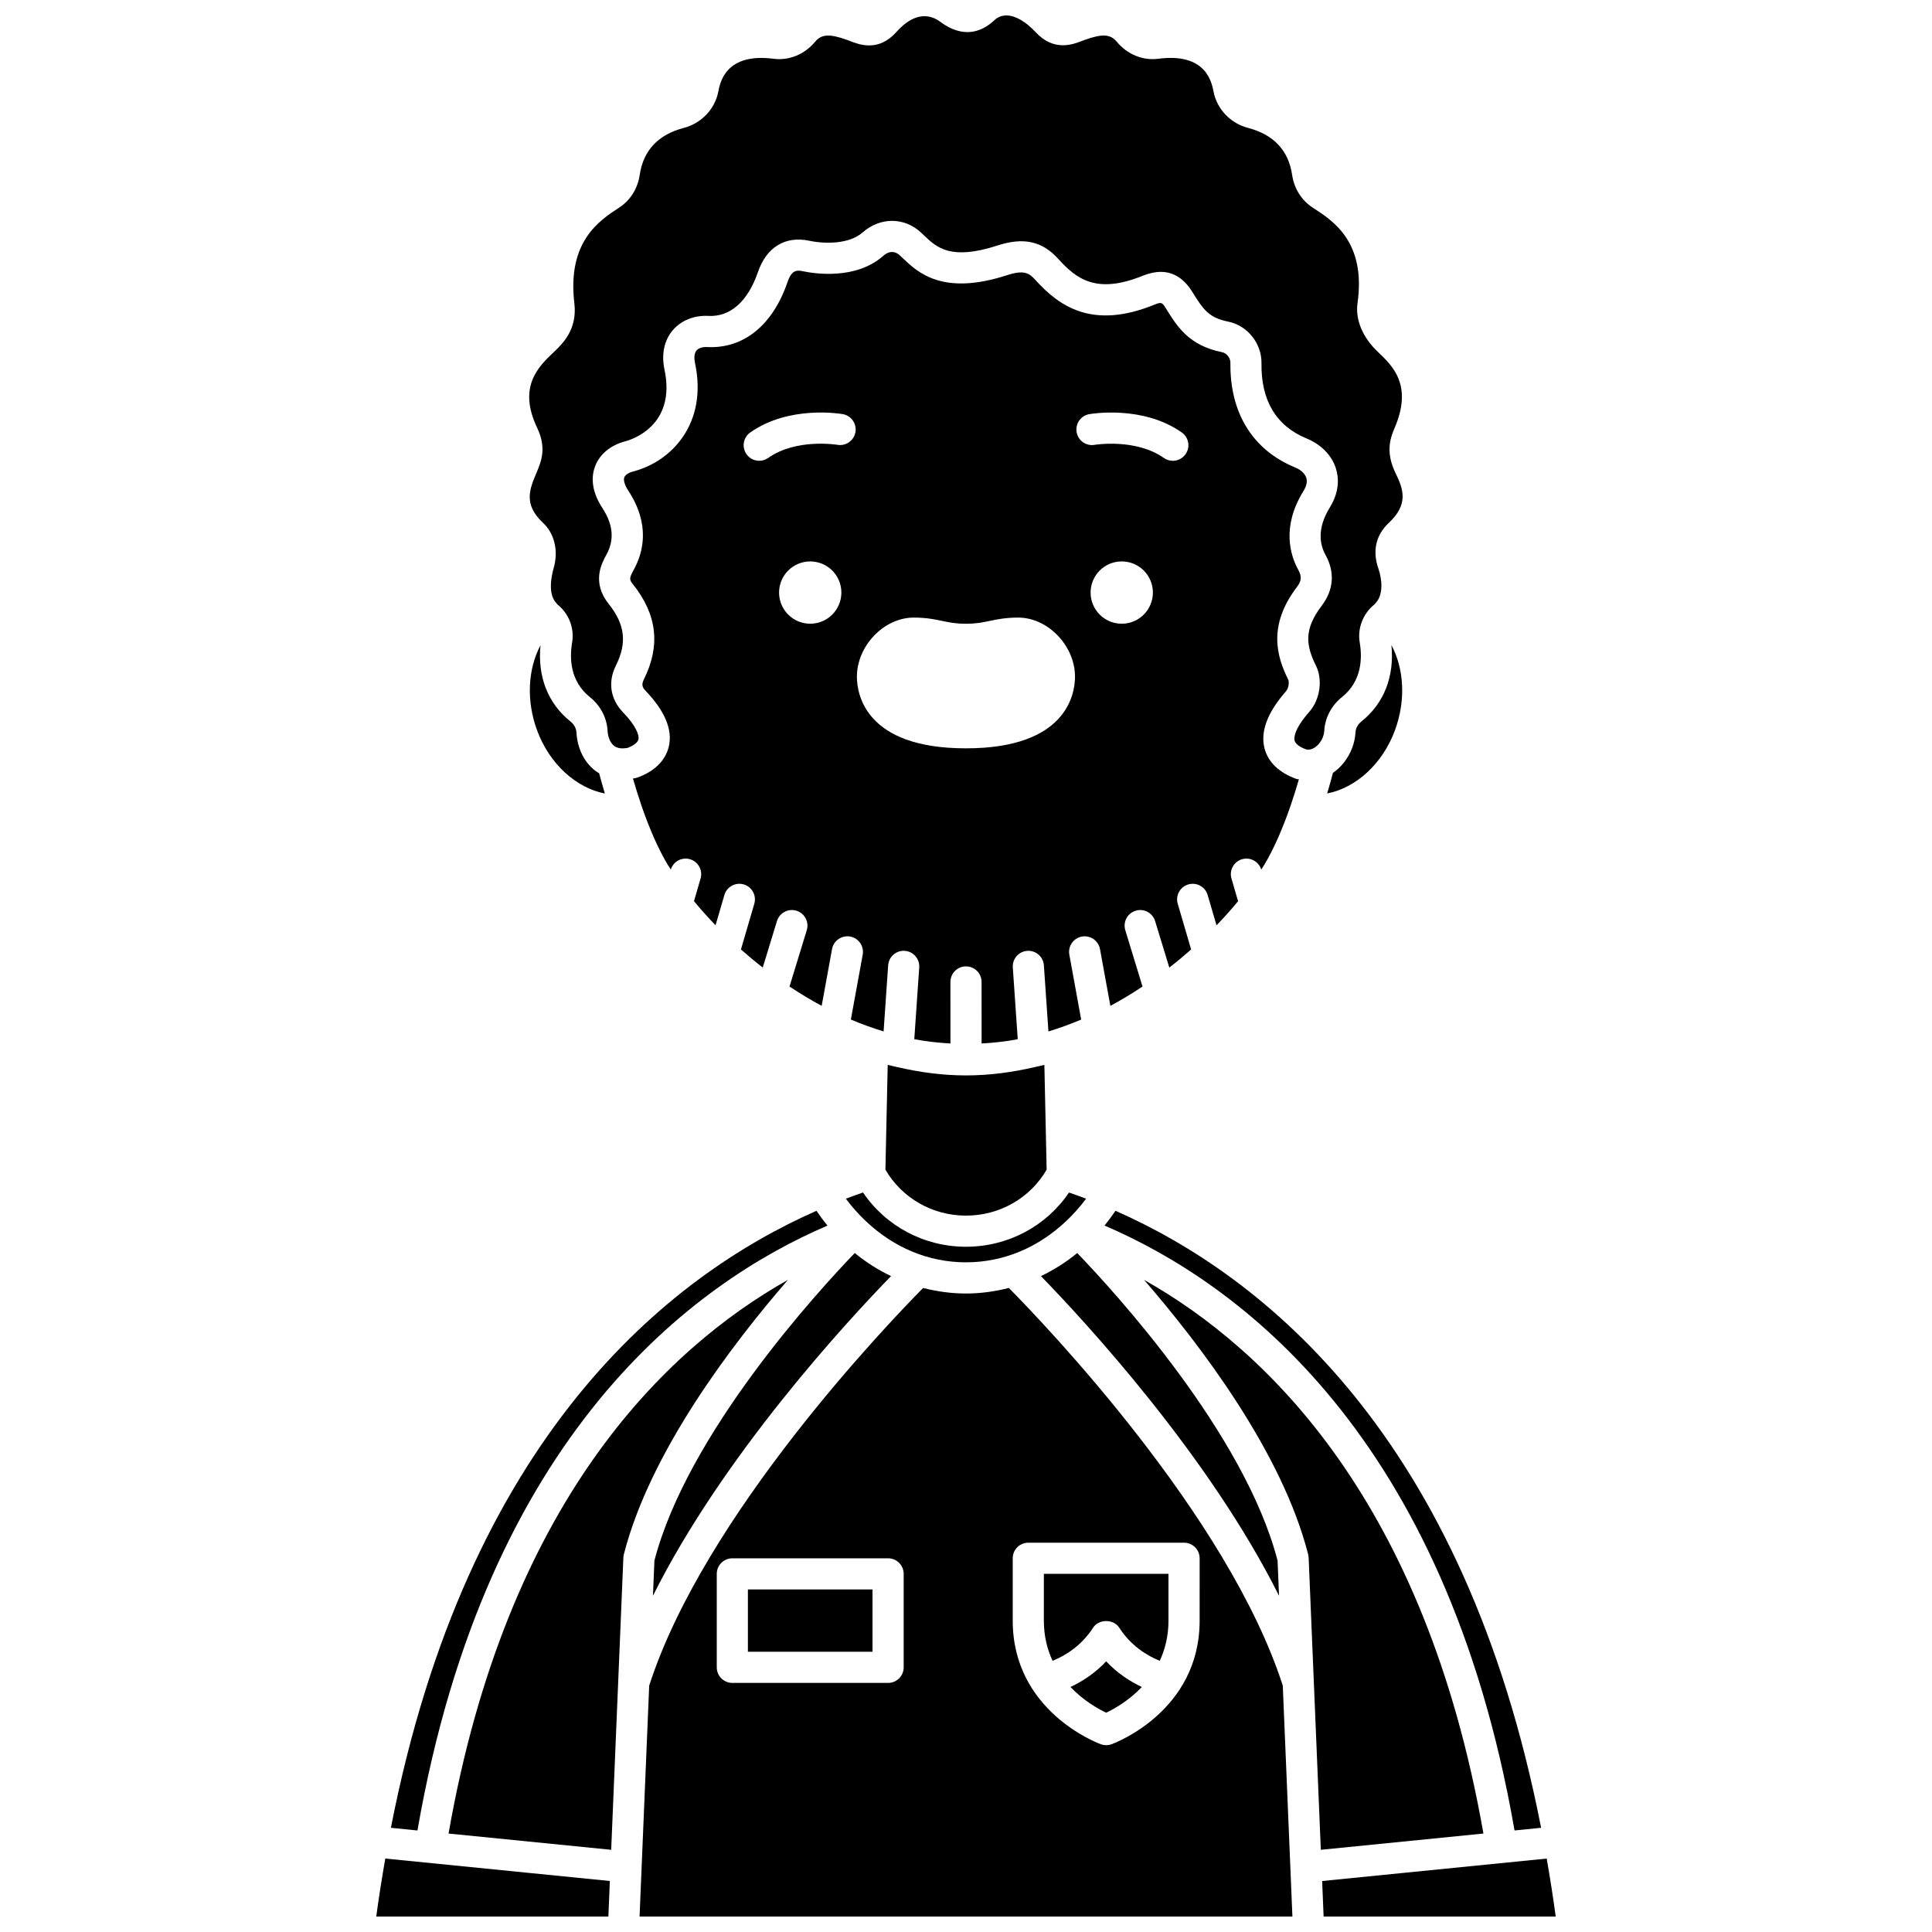
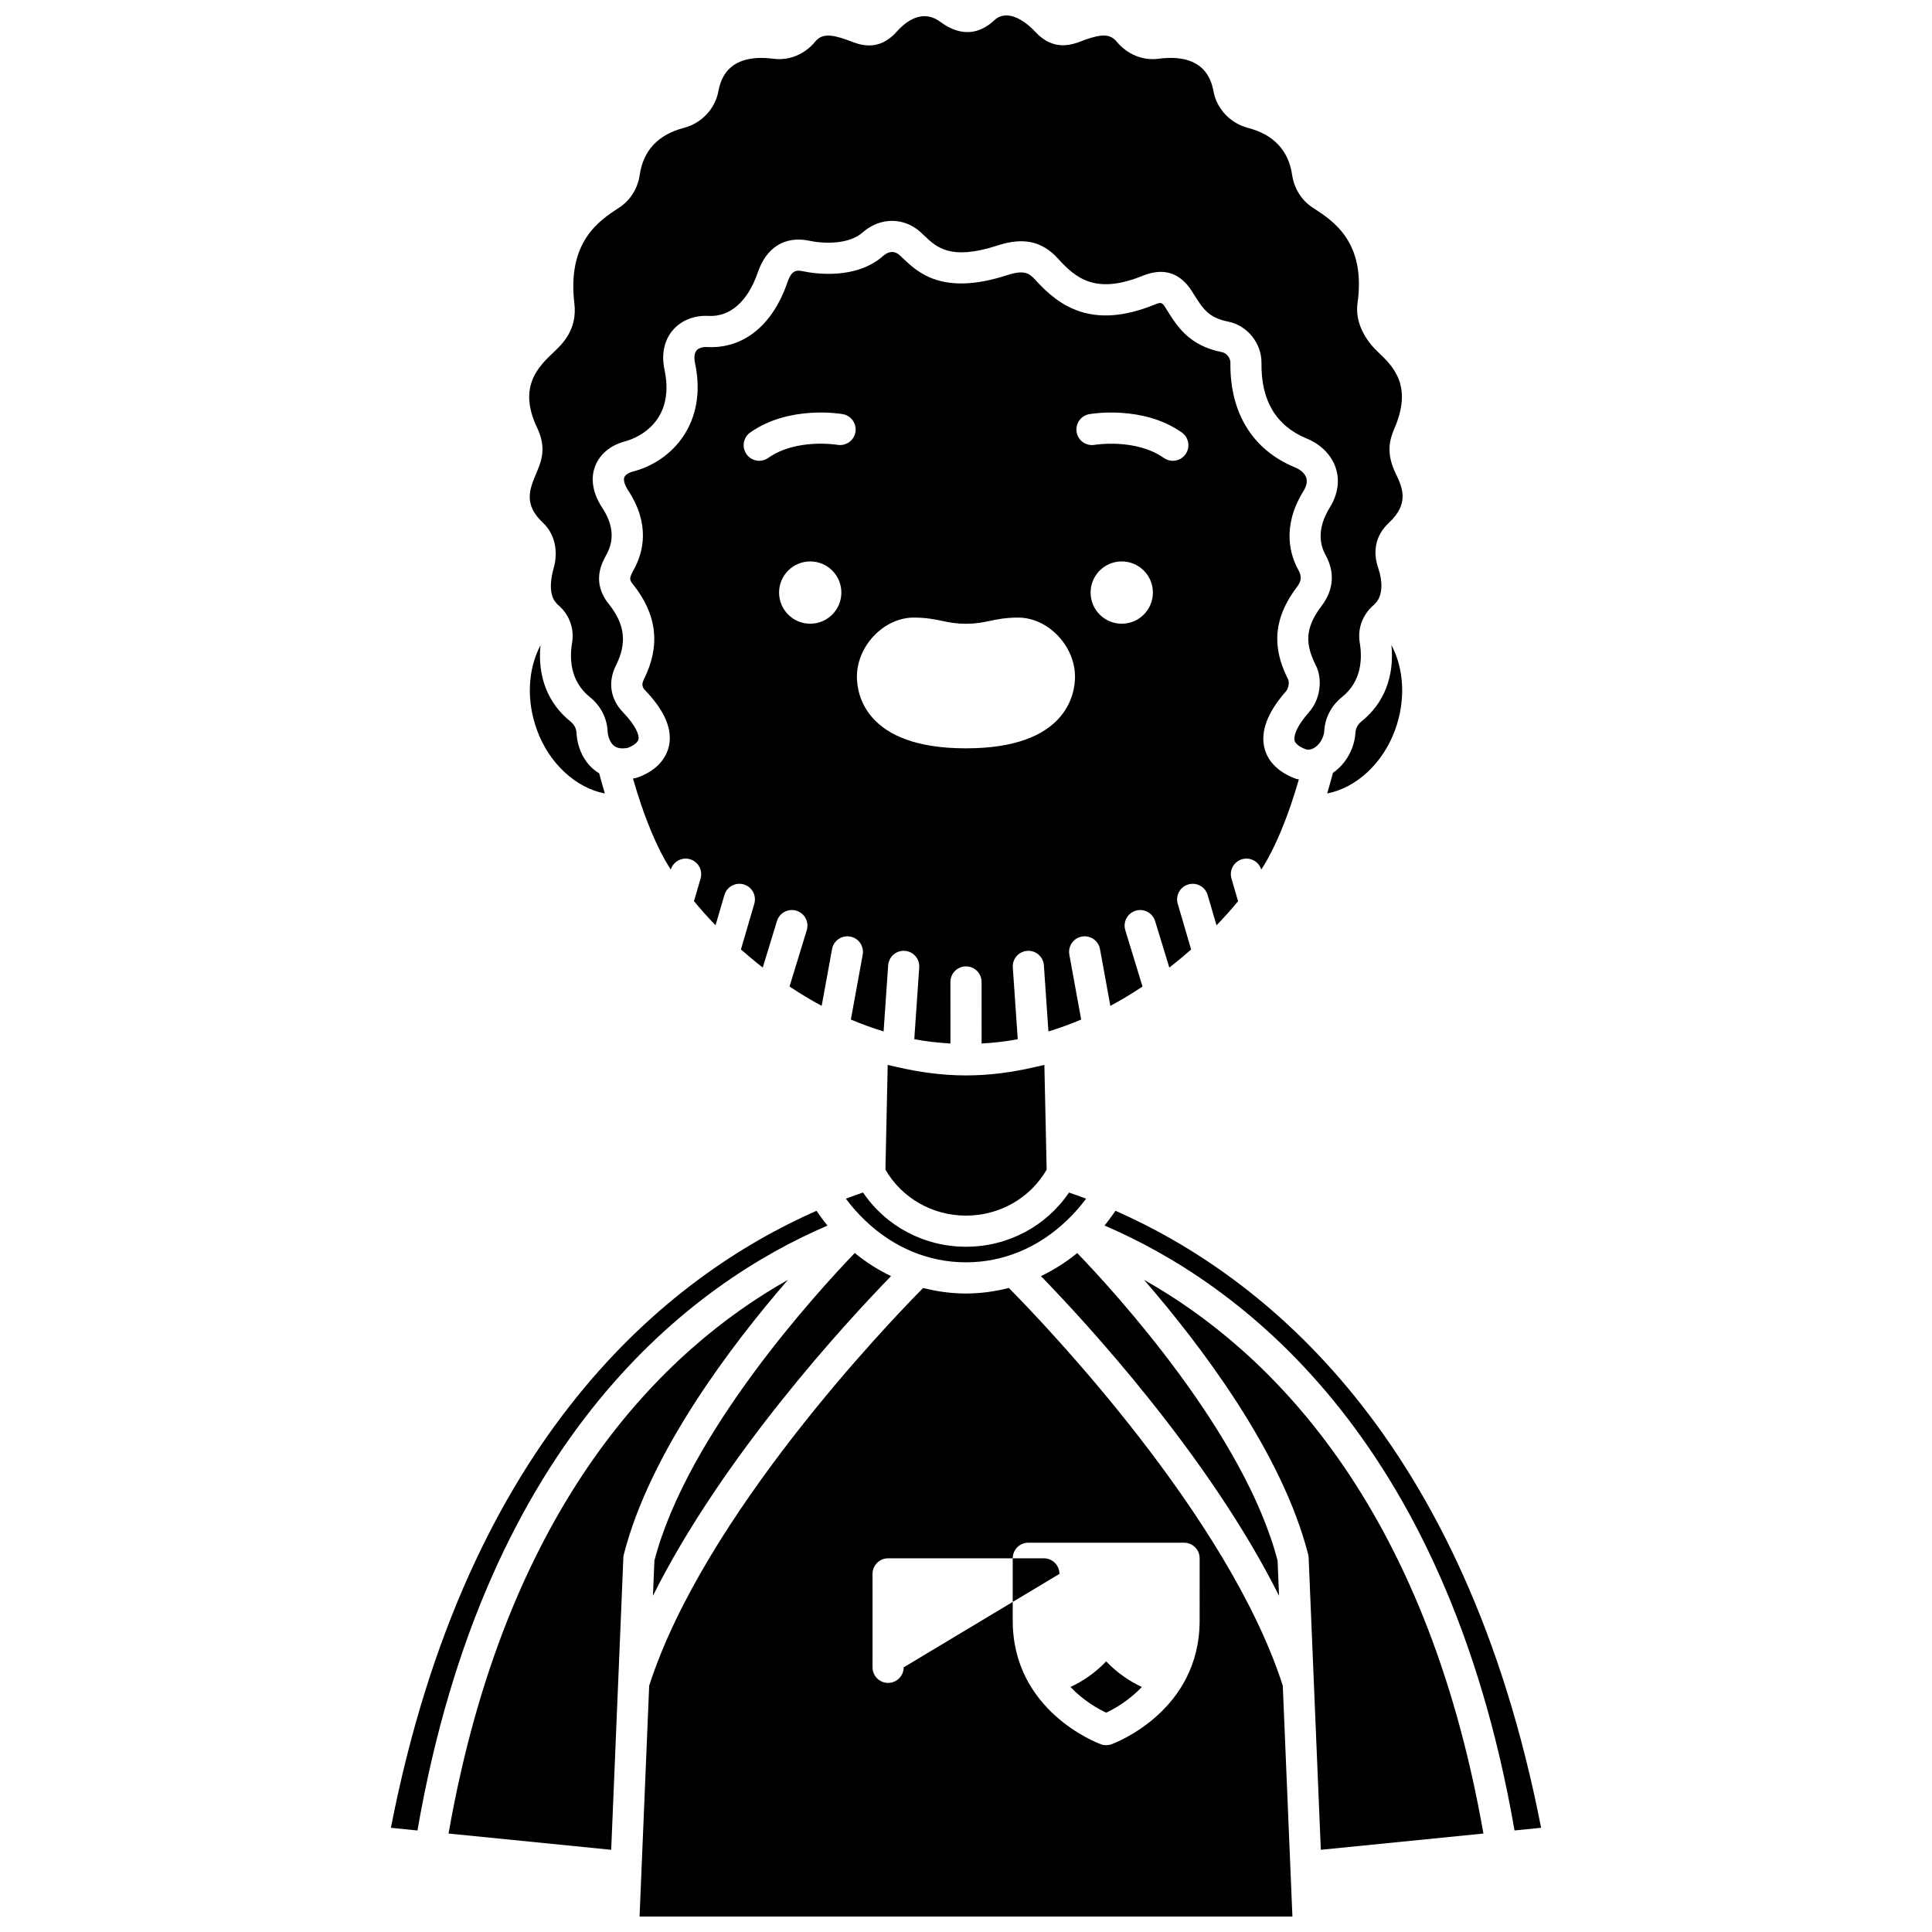
<svg xmlns="http://www.w3.org/2000/svg" width="800px" height="800px" version="1.1" viewBox="144 144 512 512">
  <defs>
    <clipPath id="d">
      <path d="m284 148.09h232v194.91h-232z" />
    </clipPath>
    <clipPath id="c">
      <path d="m313 485h174v166.9h-174z" />
    </clipPath>
    <clipPath id="b">
-       <path d="m494 636h63v15.902h-63z" />
-     </clipPath>
+       </clipPath>
    <clipPath id="a">
      <path d="m243 636h63v15.902h-63z" />
    </clipPath>
  </defs>
  <path d="m504.81 335.18c-0.965 0.777-1.535 1.809-1.594 2.914-0.23 4.164-2.465 8.238-5.828 10.621-0.043 0.027-0.09 0.051-0.133 0.082-0.504 1.871-1.012 3.715-1.543 5.481 7.594-1.473 14.68-7.812 17.973-16.766 2.902-7.891 2.422-16.246-0.945-22.566 0.824 8.281-1.918 15.422-7.93 20.234z" />
  <path d="m545.37 629.09 7.039-0.707c-20.27-103.84-73.609-146.23-112.79-163.51-0.934 1.355-1.895 2.672-2.914 3.91 35.176 15.066 90.418 55.18 108.66 160.3z" />
  <path d="m286.32 337.52c3.293 8.957 10.371 15.293 17.973 16.766-0.52-1.723-1.016-3.531-1.512-5.359-0.371-0.223-0.723-0.449-1.027-0.68-2.934-2.231-4.75-5.922-4.988-10.141-0.062-1.102-0.629-2.137-1.594-2.91-6-4.809-8.746-11.93-7.934-20.195-3.344 6.312-3.809 14.648-0.918 22.52z" />
  <path d="m482.57 557.57c-8.766-33.688-43.23-71.266-53.094-81.504-2.996 2.461-6.219 4.484-9.617 6.117 11.84 12.176 44.508 47.531 63.098 84.711z" />
  <g clip-path="url(#d)">
    <path d="m286.21 269.21c-1.891 4.488-3.547 8.43 1.707 13.355 3.027 2.84 4.113 7.406 2.828 11.914-0.723 2.543-1.512 6.984 0.668 9.332 0.012 0.012 0.027 0.016 0.047 0.031 0.016 0.016 0.016 0.039 0.031 0.055 0.105 0.113 0.191 0.242 0.312 0.344 2.988 2.434 4.449 6.277 3.812 10.031-0.723 4.297-0.492 10.301 4.719 14.473 2.781 2.227 4.488 5.469 4.676 8.895 0.098 1.77 0.746 3.273 1.738 4.027 0.852 0.648 2.078 0.82 3.648 0.516 1.25-0.488 2.578-1.297 2.797-2.231 0.27-1.133-0.668-3.621-4.102-7.203-3.359-3.504-4.043-8.012-1.871-12.367 3-6.016 2.426-10.91-1.926-16.367-4.59-5.762-1.789-10.84-0.59-13.008 2.168-3.922 1.809-7.988-1.094-12.426-3.199-4.891-2.785-8.723-1.879-11.074 1.23-3.176 4.129-5.559 7.953-6.547 1.402-0.363 13.605-3.973 10.414-19.012-0.863-4.062-0.082-7.773 2.203-10.445 2.227-2.606 5.676-3.981 9.445-3.785 5.738 0.309 10.438-3.805 13.105-11.586 2.269-6.621 7.227-9.668 13.605-8.336 4.344 0.914 10.656 0.875 14.129-2.184 4.617-4.066 10.938-4.117 15.363-0.098l1.008 0.941c3.273 3.113 6.981 6.644 19.406 2.598 6.871-2.238 11.828-1.148 16.074 3.535 4.734 5.231 10.016 9.508 22.379 4.496 1.703-0.688 3.301-1.035 4.793-1.035 3.387 0 6.195 1.789 8.391 5.34 2.902 4.699 4.398 6.82 9.473 7.84 5.113 1.027 8.91 5.766 8.836 11.031-0.137 9.914 3.898 16.633 11.992 19.957 3.785 1.551 6.594 4.41 7.699 7.828 0.77 2.356 1.109 6.082-1.59 10.449-3.516 5.699-2.566 9.953-1.152 12.516 2.559 4.637 2.203 9.32-1.02 13.559-4.738 6.231-4.141 10.508-1.508 15.797 1.867 3.738 1.113 9.016-1.746 12.266-4.215 4.797-4.055 7.051-3.906 7.629 0.32 1.238 2.231 2.043 3.035 2.328 0.703 0.199 1.598 0.023 2.481-0.602 1.316-0.938 2.266-2.684 2.359-4.348 0.191-3.426 1.895-6.672 4.676-8.895 5.211-4.172 5.441-10.172 4.715-14.473-0.633-3.738 0.832-7.586 3.824-10.035 0.121-0.098 0.203-0.227 0.312-0.336 0.016-0.02 0.02-0.047 0.039-0.062 0.016-0.02 0.043-0.023 0.062-0.047 2.051-2.203 1.715-6.191 0.711-9.094-1.633-4.711-0.68-8.902 2.758-12.129 5.219-4.894 3.914-8.828 1.824-13.102-2.562-5.246-1.676-8.832-0.336-11.934 4.949-11.422-0.453-16.543-4.398-20.289-4.035-3.828-5.996-8.527-5.383-12.898 2.277-16.125-6.383-21.754-11.555-25.117l-0.371-0.242c-2.906-1.895-4.875-5.039-5.402-8.629-0.949-6.488-4.887-10.684-11.695-12.465-4.648-1.215-8.23-4.977-9.125-9.586-0.504-2.566-2.019-10.398-14.684-8.73-4.082 0.523-8.18-1.164-10.977-4.523-1.684-2.019-3.809-2.148-8.441-0.5l-0.777 0.293c-2.402 0.934-7.406 2.883-12.242-2.285-2.613-2.809-5.328-4.398-7.637-4.473-1.258-0.012-2.359 0.363-3.262 1.207-6.57 6.172-12.598 1.797-14.582 0.363-2.031-1.473-6.219-3.066-11.469 2.832-4.746 5.328-9.836 3.332-12.285 2.375l-0.797-0.305c-4.633-1.652-6.762-1.523-8.441 0.5-2.793 3.356-6.906 5.039-10.98 4.516-12.656-1.648-14.184 6.164-14.684 8.73-0.895 4.609-4.481 8.371-9.125 9.586-6.812 1.785-10.746 5.977-11.695 12.465-0.523 3.586-2.492 6.734-5.402 8.629-5.32 3.469-13.867 9.035-11.914 25.449 0.82 6.922-3.219 10.754-5.394 12.812-4.09 3.875-9.688 9.184-4.461 20.148 2.559 5.356 1.055 8.938-0.152 11.812z" />
  </g>
  <path d="m317.04 566.89c18.586-37.176 51.25-72.527 63.094-84.707-3.398-1.633-6.621-3.656-9.617-6.117-9.871 10.254-44.328 47.848-53.09 81.5z" />
  <path d="m353.23 405.44c2.742 1.805 5.559 3.543 8.523 5.117l2.746-15.043c0.414-2.238 2.543-3.707 4.805-3.32 2.242 0.41 3.727 2.559 3.32 4.805l-3.137 17.191c2.82 1.191 5.715 2.25 8.676 3.148l1.207-17.52c0.156-2.273 2.152-4 4.398-3.836 2.273 0.156 3.992 2.125 3.836 4.398l-1.309 19.02c3.133 0.602 6.34 0.945 9.582 1.137l-0.008-16.309c0-2.277 1.844-4.129 4.129-4.129 2.277 0 4.129 1.844 4.129 4.129l0.008 16.312c3.242-0.191 6.445-0.531 9.578-1.137l-1.309-19.02c-0.156-2.273 1.559-4.242 3.836-4.398 2.262-0.16 4.242 1.559 4.398 3.836l1.207 17.523c2.965-0.898 5.859-1.957 8.676-3.148l-3.137-17.195c-0.41-2.242 1.078-4.391 3.32-4.805 2.254-0.387 4.391 1.082 4.805 3.32l2.746 15.047c2.961-1.574 5.781-3.309 8.523-5.117l-4.566-14.941c-0.664-2.18 0.562-4.488 2.746-5.156 2.172-0.676 4.484 0.562 5.156 2.746l3.766 12.32c2.019-1.559 3.938-3.168 5.781-4.789l-3.547-12.125c-0.641-2.188 0.613-4.481 2.805-5.121 2.199-0.633 4.481 0.613 5.121 2.805l2.348 8.031c2.086-2.152 3.981-4.285 5.715-6.387l-1.75-6.012c-0.641-2.188 0.621-4.481 2.809-5.117 2.172-0.629 4.414 0.598 5.082 2.738 0.258-0.406 0.555-0.828 0.789-1.227 2.469-4.117 4.844-9.461 7.051-15.883 0.734-2.137 1.445-4.43 2.137-6.797-0.203-0.047-0.41-0.027-0.609-0.086-4.629-1.645-7.559-4.496-8.496-8.109-1.152-4.445 0.762-9.543 5.695-15.152 0.695-0.793 0.902-2.434 0.559-3.133-3.004-6.027-5.453-14.254 2.324-24.477 1.234-1.621 1.328-2.82 0.363-4.566-2.031-3.672-4.559-11.27 1.355-20.844 0.832-1.352 1.09-2.547 0.758-3.562-0.359-1.109-1.449-2.109-2.988-2.742-11.211-4.609-17.289-14.453-17.109-27.707 0.016-1.289-0.992-2.574-2.207-2.82-8.805-1.766-11.887-6.766-14.875-11.594-1.031-1.672-1.242-1.73-3.059-0.996-16.508 6.695-25.234 0.418-31.594-6.606-1.539-1.699-2.883-2.699-7.398-1.23-17.105 5.578-23.711-0.707-27.656-4.461l-0.859-0.809c-0.762-0.695-2.348-1.594-4.359 0.176-7.246 6.383-18.109 4.731-21.27 4.07-1.699-0.355-2.988-0.352-4.117 2.926-3.91 11.414-11.688 17.688-21.348 17.156-1.18-0.051-2.195 0.277-2.734 0.902-0.781 0.914-0.59 2.496-0.406 3.363 3.387 15.945-6.141 26.066-16.426 28.723-1.18 0.305-2.066 0.891-2.32 1.535-0.293 0.754 0.113 2.09 1.086 3.574 5.816 8.895 3.981 16.297 1.41 20.941-1.242 2.254-1.176 2.621-0.176 3.871 6.391 8.008 7.324 16.254 2.856 25.199-0.688 1.375-0.359 2.129 0.441 2.965 5.152 5.375 7.231 10.355 6.18 14.812-0.871 3.688-3.816 6.602-8.305 8.199-0.164 0.059-0.332 0.105-0.5 0.145-0.242 0.055-0.461 0.074-0.695 0.117 0.715 2.453 1.441 4.82 2.195 7.016v0.004c2.207 6.422 4.578 11.77 7.051 15.883 0.234 0.391 0.531 0.812 0.785 1.215 0.672-2.133 2.91-3.356 5.078-2.731 2.188 0.637 3.445 2.926 2.809 5.117l-1.746 6c1.734 2.106 3.633 4.238 5.715 6.387l2.344-8.023c0.641-2.184 2.934-3.438 5.121-2.805 2.188 0.641 3.441 2.93 2.805 5.121l-3.543 12.117c1.844 1.625 3.766 3.227 5.781 4.793l3.766-12.316c0.668-2.18 2.992-3.406 5.156-2.746 2.18 0.668 3.41 2.977 2.746 5.156zm88.043-96.148c-4.562 0-8.254-3.695-8.254-8.254 0-4.562 3.695-8.254 8.254-8.254 4.562 0 8.254 3.695 8.254 8.254s-3.695 8.254-8.254 8.254zm-8.605-55.539c0.578-0.102 14.219-2.406 24.52 4.859 1.863 1.312 2.312 3.887 0.996 5.754-0.805 1.141-2.082 1.75-3.375 1.75-0.82 0-1.652-0.242-2.375-0.754-7.461-5.254-18.234-3.492-18.344-3.473-2.25 0.391-4.379-1.117-4.769-3.363-0.391-2.246 1.105-4.379 3.348-4.773zm-46.52 53.914c3.352 0 5.606 0.477 7.594 0.891 1.898 0.402 3.543 0.742 6.25 0.742 2.707 0 4.348-0.344 6.25-0.742 1.988-0.418 4.242-0.891 7.594-0.891 7.875 0 15.051 7.469 15.051 15.668 0 4.453-2.082 18.98-28.859 18.98h-0.078c-26.777 0-28.859-14.531-28.859-18.98 0.004-8.199 7.184-15.668 15.059-15.668zm-38.57-42.309c-0.723 0.512-1.551 0.754-2.375 0.754-1.297 0-2.574-0.605-3.375-1.75-1.312-1.867-0.867-4.441 0.996-5.754 10.305-7.262 23.945-4.961 24.52-4.859 2.246 0.395 3.742 2.535 3.352 4.781-0.395 2.242-2.523 3.734-4.773 3.352-0.113-0.016-10.891-1.785-18.344 3.477zm2.883 35.68c0-4.562 3.695-8.254 8.254-8.254 4.562 0 8.254 3.695 8.254 8.254 0 4.562-3.695 8.254-8.254 8.254s-8.254-3.695-8.254-8.254z" />
  <path d="m363.29 468.79c-1.02-1.242-1.98-2.555-2.918-3.914-39.188 17.285-92.52 59.684-112.78 163.51l7.039 0.707c18.242-105.12 73.484-145.24 108.66-160.3z" />
  <path d="m426.61 467.54c0.027-0.027 0.059-0.051 0.086-0.078 1.828-1.75 3.551-3.664 5.133-5.793-1.543-0.586-3.051-1.125-4.531-1.633-6.047 8.922-16.184 14.363-27.301 14.363-11.105 0-21.238-5.449-27.285-14.375-1.484 0.512-3 1.051-4.551 1.645 1.578 2.121 3.297 4.035 5.121 5.781 0.031 0.031 0.07 0.059 0.102 0.094 7.406 7.047 16.641 10.984 26.605 10.984 9.973 0.004 19.215-3.938 26.621-10.988z" />
  <path d="m418.35 426.77h-0.031c-5.918 1.379-12.023 2.227-18.309 2.227-6.281 0-12.391-0.848-18.309-2.227h-0.047c-0.078-0.004-0.137-0.051-0.215-0.059-0.73-0.172-1.465-0.316-2.188-0.508l-0.605 27.766c4.363 7.519 12.434 12.184 21.352 12.184 8.938 0 17.016-4.66 21.375-12.18l-0.605-27.77c-0.742 0.199-1.508 0.348-2.258 0.523-0.059 0.008-0.102 0.039-0.16 0.043z" />
-   <path d="m420.63 573.47c0 4.141 0.914 7.66 2.309 10.664 3.609-1.469 7.707-4.082 10.738-8.777 1.52-2.348 5.414-2.348 6.934 0 3.035 4.695 7.133 7.305 10.738 8.777 1.391-3 2.309-6.523 2.309-10.664v-12.383h-33.023z" />
  <g clip-path="url(#c)">
-     <path d="m411.36 485.32c-3.668 0.938-7.469 1.473-11.371 1.473-3.898 0-7.688-0.535-11.352-1.469-9.555 9.668-58.066 60.297-72.594 105.38l-2.551 61.199h173.01l-2.551-61.195c-14.527-45.094-63.047-95.723-72.594-105.39zm-27.875 100.54c0 2.277-1.848 4.129-4.129 4.129h-41.277c-2.277 0-4.129-1.848-4.129-4.129v-24.766c0-2.277 1.848-4.129 4.129-4.129h41.277c2.277 0 4.129 1.848 4.129 4.129zm78.43-12.387c0 23.984-22.398 32.426-23.352 32.77-0.457 0.168-0.938 0.25-1.414 0.25-0.48 0-0.957-0.082-1.414-0.25-0.953-0.348-23.352-8.793-23.352-32.77v-16.512c0-2.277 1.848-4.129 4.129-4.129h41.277c2.277 0 4.129 1.848 4.129 4.129z" />
+     <path d="m411.36 485.32c-3.668 0.938-7.469 1.473-11.371 1.473-3.898 0-7.688-0.535-11.352-1.469-9.555 9.668-58.066 60.297-72.594 105.38l-2.551 61.199h173.01l-2.551-61.195c-14.527-45.094-63.047-95.723-72.594-105.39zm-27.875 100.54c0 2.277-1.848 4.129-4.129 4.129c-2.277 0-4.129-1.848-4.129-4.129v-24.766c0-2.277 1.848-4.129 4.129-4.129h41.277c2.277 0 4.129 1.848 4.129 4.129zm78.43-12.387c0 23.984-22.398 32.426-23.352 32.77-0.457 0.168-0.938 0.25-1.414 0.25-0.48 0-0.957-0.082-1.414-0.25-0.953-0.348-23.352-8.793-23.352-32.77v-16.512c0-2.277 1.848-4.129 4.129-4.129h41.277c2.277 0 4.129 1.848 4.129 4.129z" />
  </g>
  <path d="m427.69 591.07c3.496 3.68 7.398 5.84 9.457 6.812 2.051-0.965 5.957-3.133 9.457-6.812-3.141-1.473-6.469-3.629-9.457-6.797-2.984 3.164-6.312 5.32-9.457 6.797z" />
  <path d="m447.18 483.17c14.855 17.141 36.609 45.691 43.496 72.77 0.062 0.242 0.09 0.496 0.105 0.742 0.004 0.039 0.023 0.066 0.023 0.102l3.227 77.43 43.09-4.309c-15.414-87.934-57.293-128.33-89.941-146.73z" />
  <g clip-path="url(#b)">
    <path d="m553.89 636.54-59.508 5.953 0.391 9.414h61.508c-0.707-5.277-1.523-10.367-2.391-15.367z" />
  </g>
  <path d="m262.87 629.91 43.102 4.309 3.227-77.434c0.012-0.285 0.055-0.57 0.125-0.848 6.887-27.078 28.641-55.633 43.496-72.77-32.652 18.406-74.531 58.801-89.949 146.74z" />
  <g clip-path="url(#a)">
-     <path d="m243.71 651.9h61.516l0.391-9.414-59.512-5.953c-0.867 5.004-1.688 10.09-2.394 15.367z" />
-   </g>
+     </g>
  <path d="m342.2 565.22h33.023v16.512h-33.023z" />
</svg>